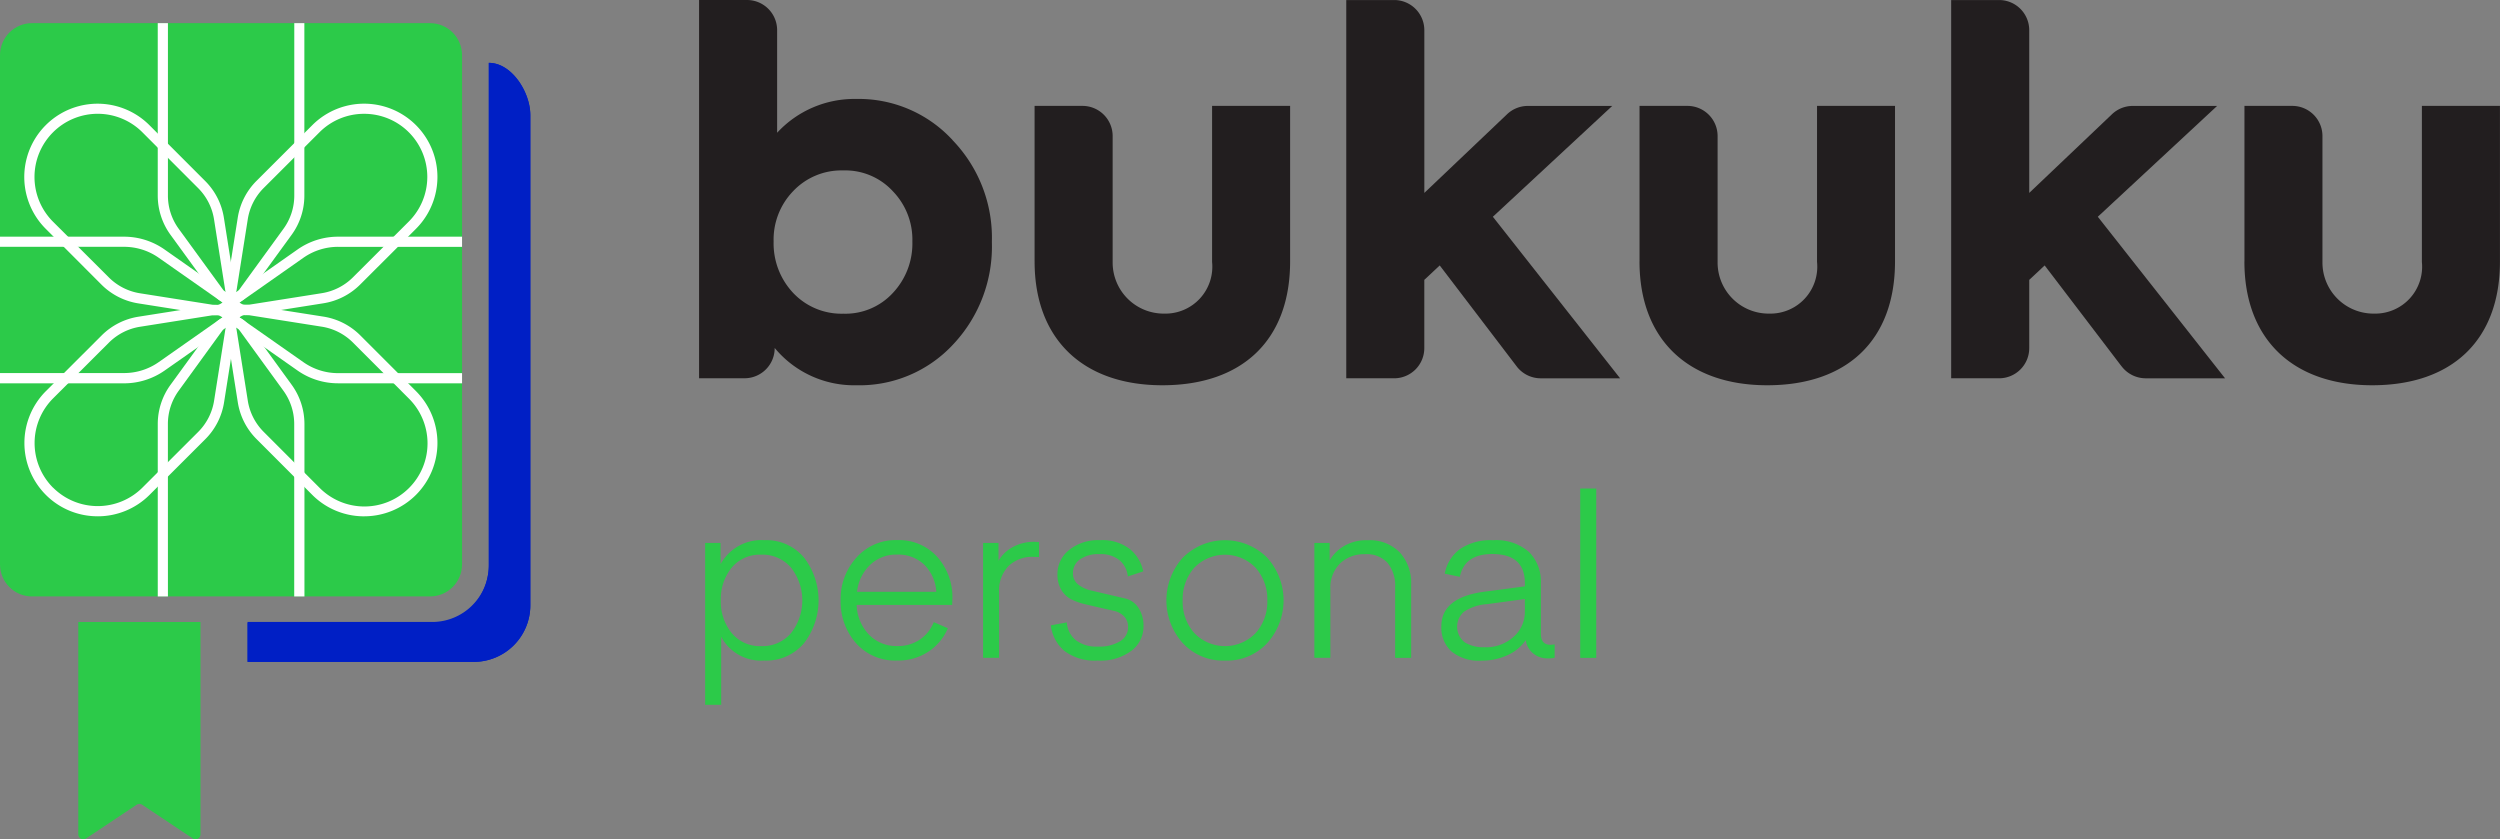
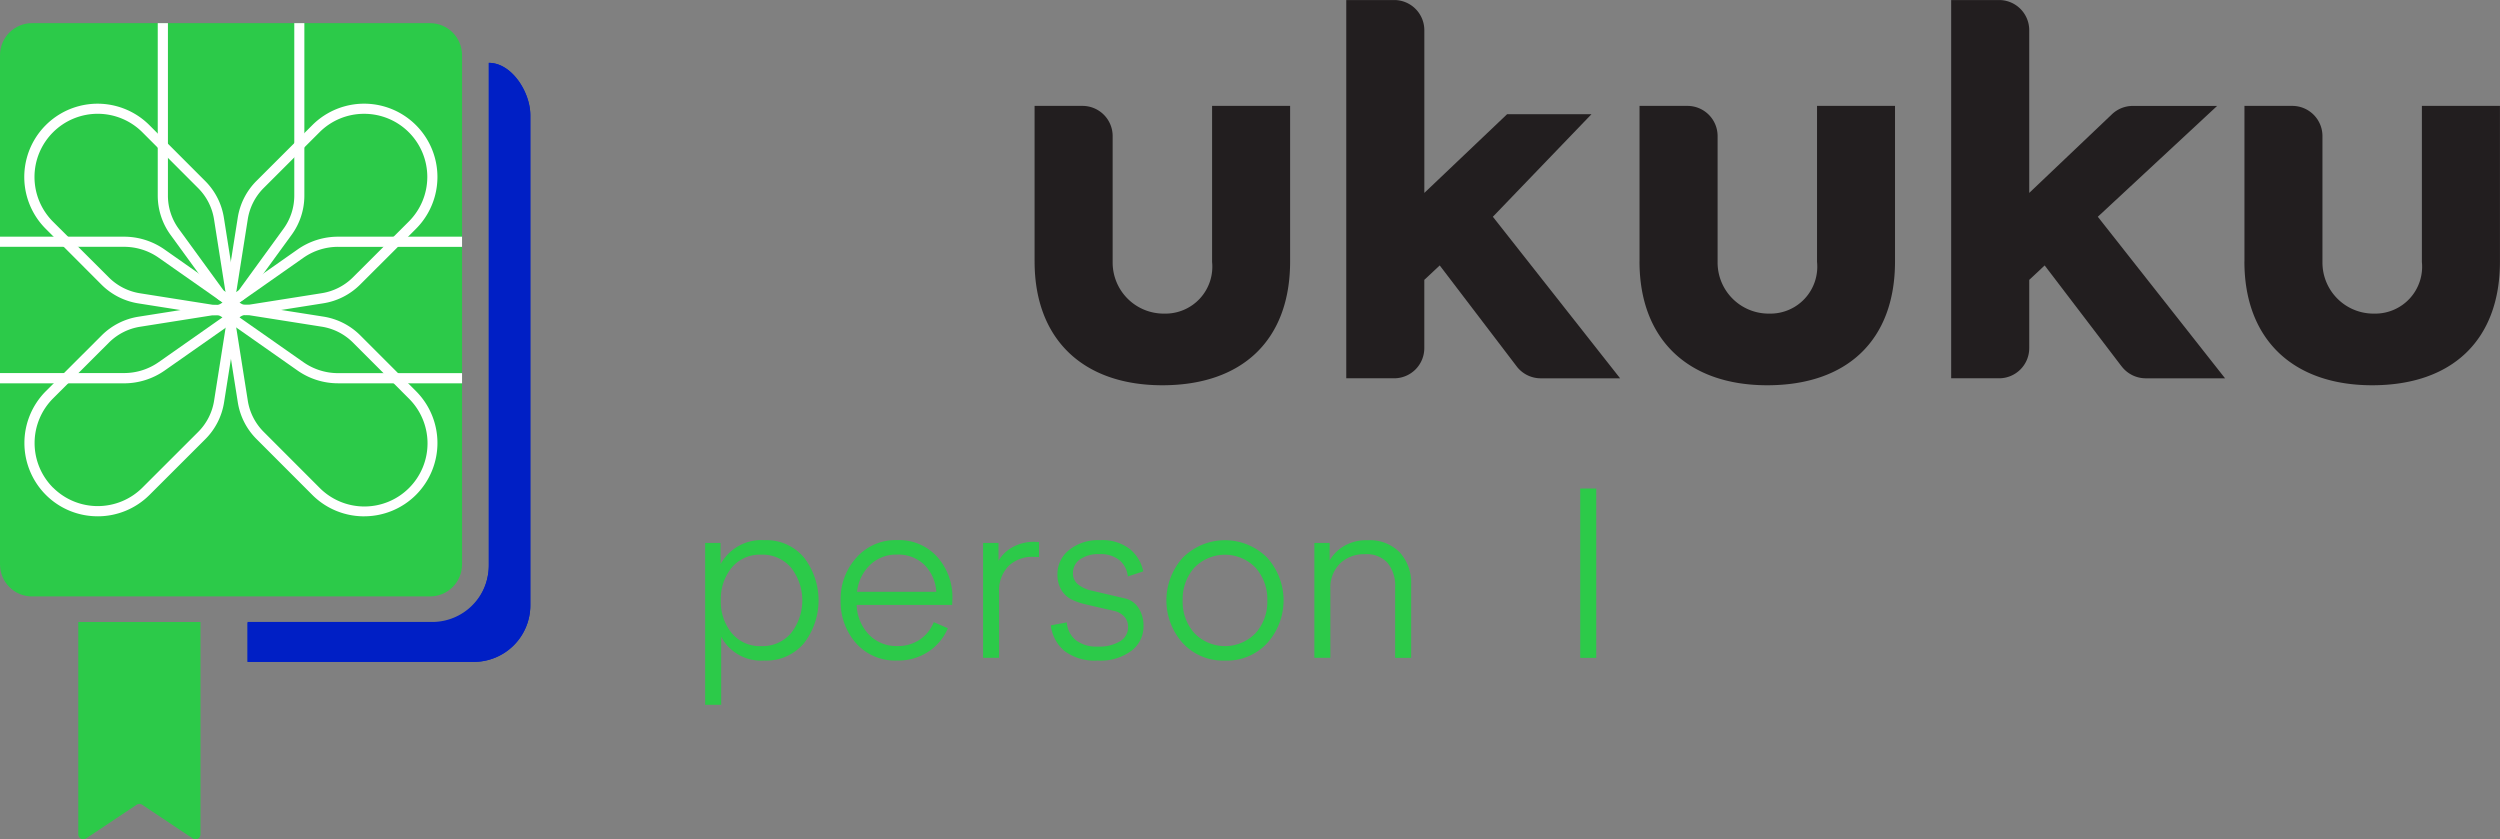
<svg xmlns="http://www.w3.org/2000/svg" width="145.805" height="48.949" viewBox="0 0 145.805 48.949">
  <rect x="0" y="0" width="145.805" height="48.949" fill="#808080" stroke="none" />
  <defs>
    <clipPath id="clip-path">
      <path id="Path_18" data-name="Path 18" d="M102.088,118.61a1.868,1.868,0,0,0-1.868,1.868v29.7a1.868,1.868,0,0,0,1.868,1.868H125.3a1.868,1.868,0,0,0,1.868-1.868v-29.7a1.868,1.868,0,0,0-1.868-1.868Z" transform="translate(-100.22 -118.61)" />
    </clipPath>
  </defs>
  <g id="Group_16" data-name="Group 16" transform="translate(-280 -872)">
    <g id="Group_15" data-name="Group 15" transform="translate(280 872)">
      <g id="Group_14" data-name="Group 14" transform="translate(0 0)">
        <g id="bukuku_personal" transform="translate(0 0)">
          <g id="Group_1" data-name="Group 1" transform="translate(40.771 0)">
-             <path id="Path_1" data-name="Path 1" d="M294.376,120.846a8.2,8.2,0,0,1,2.291,5.944,8.319,8.319,0,0,1-2.262,5.971,7.447,7.447,0,0,1-5.653,2.378A6.011,6.011,0,0,1,284,132.963v.009a1.759,1.759,0,0,1-1.759,1.759H279.59V112.67h2.794a1.759,1.759,0,0,1,1.759,1.759v5.983a6.133,6.133,0,0,1,4.61-1.971,7.44,7.44,0,0,1,5.623,2.4m-3.48,2.987a3.769,3.769,0,0,0-2.9-1.218,3.871,3.871,0,0,0-2.928,1.218,4.064,4.064,0,0,0-1.13,2.928,4.215,4.215,0,0,0,1.13,2.987A3.871,3.871,0,0,0,288,130.965a3.762,3.762,0,0,0,2.9-1.218,4.205,4.205,0,0,0,1.13-2.987,4.055,4.055,0,0,0-1.13-2.928" transform="translate(-279.59 -112.67)" fill="#221e1f" />
            <path id="Path_2" data-name="Path 2" d="M365.68,148.914V139.84h2.794a1.759,1.759,0,0,1,1.759,1.759v7.355a2.978,2.978,0,0,0,3.012,3,2.735,2.735,0,0,0,2.787-3.014v-9.1h4.551v9.074c0,4.61-2.812,7.219-7.451,7.219-4.61,0-7.451-2.669-7.451-7.219" transform="translate(-346.112 -133.664)" fill="#221e1f" />
-             <path id="Path_3" data-name="Path 3" d="M455.588,134.046l-4.487-5.887-.9.841v3.982a1.759,1.759,0,0,1-1.759,1.759H445.65V112.68h2.794a1.759,1.759,0,0,1,1.759,1.759v9.49l4.826-4.589a1.758,1.758,0,0,1,1.212-.484h4.921L454.2,125.32l7.421,9.422h-4.637a1.768,1.768,0,0,1-1.4-.7" transform="translate(-407.904 -112.678)" fill="#221e1f" />
+             <path id="Path_3" data-name="Path 3" d="M455.588,134.046l-4.487-5.887-.9.841v3.982a1.759,1.759,0,0,1-1.759,1.759H445.65V112.68h2.794a1.759,1.759,0,0,1,1.759,1.759v9.49l4.826-4.589h4.921L454.2,125.32l7.421,9.422h-4.637a1.768,1.768,0,0,1-1.4-.7" transform="translate(-407.904 -112.678)" fill="#221e1f" />
            <path id="Path_4" data-name="Path 4" d="M520.9,148.914V139.84h2.794a1.759,1.759,0,0,1,1.759,1.759v7.355a2.978,2.978,0,0,0,3.012,3,2.735,2.735,0,0,0,2.787-3.014v-9.1H535.8v9.074c0,4.61-2.812,7.219-7.451,7.219-4.61,0-7.451-2.669-7.451-7.219" transform="translate(-466.05 -133.664)" fill="#221e1f" />
            <path id="Path_5" data-name="Path 5" d="M610.8,134.046l-4.487-5.887-.9.841v3.982a1.759,1.759,0,0,1-1.759,1.759H600.86V112.68h2.794a1.759,1.759,0,0,1,1.759,1.759v9.49l4.826-4.589a1.758,1.758,0,0,1,1.211-.484h4.921l-6.958,6.464,7.421,9.422H612.2a1.771,1.771,0,0,1-1.4-.7" transform="translate(-527.835 -112.678)" fill="#221e1f" />
            <path id="Path_6" data-name="Path 6" d="M676.11,148.914V139.84H678.9a1.759,1.759,0,0,1,1.759,1.759v7.355a2.978,2.978,0,0,0,3.012,3,2.735,2.735,0,0,0,2.787-3.014v-9.1h4.553v9.074c0,4.61-2.812,7.219-7.451,7.219-4.612,0-7.453-2.669-7.453-7.219" transform="translate(-585.98 -133.664)" fill="#221e1f" />
          </g>
          <g id="Group_2" data-name="Group 2" transform="translate(41.126 28.492)">
            <path id="Path_7" data-name="Path 7" d="M282.084,256.938v3.951h-.934v-9.442h.9v1.239a2.7,2.7,0,0,1,2.541-1.4,2.859,2.859,0,0,1,2.33,1.021,4.095,4.095,0,0,1,0,4.978,2.859,2.859,0,0,1-2.33,1.021,2.633,2.633,0,0,1-2.5-1.371m-.027-2.134a2.878,2.878,0,0,0,.632,1.9,2.118,2.118,0,0,0,1.725.764,2.176,2.176,0,0,0,1.743-.764,3.1,3.1,0,0,0,0-3.805,2.176,2.176,0,0,0-1.743-.764,2.126,2.126,0,0,0-1.725.757,2.892,2.892,0,0,0-.632,1.916" transform="translate(-281.15 -248.274)" fill="#2cca49" />
            <path id="Path_8" data-name="Path 8" d="M321.347,256.052l.816.355a3.059,3.059,0,0,1-1.139,1.368,3.183,3.183,0,0,1-1.809.514,3.042,3.042,0,0,1-2.416-1.021,3.661,3.661,0,0,1-.889-2.5,3.584,3.584,0,0,1,.916-2.475,3.036,3.036,0,0,1,2.378-1.027,3,3,0,0,1,2.343.982,3.517,3.517,0,0,1,.882,2.443l-.014.357h-5.571a2.638,2.638,0,0,0,.711,1.725,2.216,2.216,0,0,0,1.673.671,2.262,2.262,0,0,0,1.3-.375,2.2,2.2,0,0,0,.816-1.021m-2.146-3.937a2.183,2.183,0,0,0-1.58.611,2.546,2.546,0,0,0-.75,1.559h4.621a2.422,2.422,0,0,0-.7-1.58,2.2,2.2,0,0,0-1.587-.591" transform="translate(-308.009 -248.258)" fill="#2cca49" />
            <path id="Path_9" data-name="Path 9" d="M355.724,251.7v.882c-.1-.009-.216-.014-.33-.014a1.991,1.991,0,0,0-1.448.534,2.054,2.054,0,0,0-.552,1.548v3.805h-.934v-6.7h.9V252.8a2.1,2.1,0,0,1,.777-.771,2.538,2.538,0,0,1,1.368-.336Z" transform="translate(-336.251 -248.583)" fill="#2cca49" />
            <path id="Path_10" data-name="Path 10" d="M369.84,256.26l.934-.171a1.471,1.471,0,0,0,.521,1.034,1.966,1.966,0,0,0,1.284.375,2.324,2.324,0,0,0,1.3-.309.946.946,0,0,0,.468-.823.876.876,0,0,0-.23-.625,1.164,1.164,0,0,0-.6-.327l-.8-.182-.866-.2a3.722,3.722,0,0,1-.8-.28,1.438,1.438,0,0,1-.593-.552,1.732,1.732,0,0,1-.23-.927,1.782,1.782,0,0,1,.671-1.4,2.684,2.684,0,0,1,1.816-.58,2.608,2.608,0,0,1,1.746.527,2.285,2.285,0,0,1,.771,1.291l-.9.3a1.42,1.42,0,0,0-.475-.941,1.717,1.717,0,0,0-1.173-.361,1.855,1.855,0,0,0-1.152.309.956.956,0,0,0-.4.789.816.816,0,0,0,.307.673,1.884,1.884,0,0,0,.755.35l.986.23,1,.234a1.261,1.261,0,0,1,.766.539,1.884,1.884,0,0,1,.3,1.1,1.763,1.763,0,0,1-.691,1.4,3,3,0,0,1-1.982.58,2.917,2.917,0,0,1-1.955-.573,2.3,2.3,0,0,1-.777-1.487" transform="translate(-349.681 -248.281)" fill="#2cca49" />
            <path id="Path_11" data-name="Path 11" d="M402.909,258.3a3.182,3.182,0,0,1-2.468-1.034,3.726,3.726,0,0,1,0-4.951,3.479,3.479,0,0,1,4.951,0,3.726,3.726,0,0,1,0,4.951,3.191,3.191,0,0,1-2.482,1.034m-2.462-3.5a2.727,2.727,0,0,0,.684,1.9,2.482,2.482,0,0,0,3.569,0,2.727,2.727,0,0,0,.684-1.9,2.756,2.756,0,0,0-.684-1.916,2.49,2.49,0,0,0-3.575,0,2.762,2.762,0,0,0-.677,1.916" transform="translate(-372.599 -248.266)" fill="#2cca49" />
            <path id="Path_12" data-name="Path 12" d="M438.351,251.447v1.027a2.292,2.292,0,0,1,.791-.816,2.525,2.525,0,0,1,1.423-.368,2.447,2.447,0,0,1,1.878.711,2.63,2.63,0,0,1,.664,1.871v4.28h-.934v-4.1a2.13,2.13,0,0,0-.441-1.441,1.655,1.655,0,0,0-1.323-.507,2.014,2.014,0,0,0-1.448.539,1.99,1.99,0,0,0-.566,1.514v3.989h-.934v-6.7Z" transform="translate(-401.931 -248.274)" fill="#2cca49" />
-             <path id="Path_13" data-name="Path 13" d="M473.035,252.085q-1.633,0-1.9,1.33l-.882-.184a2.314,2.314,0,0,1,.875-1.423,3.154,3.154,0,0,1,1.941-.527,2.9,2.9,0,0,1,2.093.68,2.439,2.439,0,0,1,.7,1.837v2.937c0,.43.189.646.566.646l.236-.025v.777a1.573,1.573,0,0,1-.421.039,1.272,1.272,0,0,1-.83-.289,1.216,1.216,0,0,1-.434-.777,2.524,2.524,0,0,1-1.073.882,3.574,3.574,0,0,1-1.507.316,2.528,2.528,0,0,1-1.75-.534,1.87,1.87,0,0,1-.593-1.468q0-1.688,2.521-2.021l2.35-.311v-.184q0-1.7-1.9-1.7m1.9,2.625-2.225.3a2.716,2.716,0,0,0-1.323.439,1.154,1.154,0,0,0,.045,1.789,2.028,2.028,0,0,0,1.107.282,2.4,2.4,0,0,0,1.757-.623,1.93,1.93,0,0,0,.639-1.412Z" transform="translate(-427.12 -248.266)" fill="#2cca49" />
            <rect id="Rectangle_1" data-name="Rectangle 1" width="0.934" height="9.876" transform="translate(51.036)" fill="#2cca49" />
          </g>
          <g id="Group_13" data-name="Group 13" transform="translate(0 1.35)">
            <path id="Path_14" data-name="Path 14" d="M120.31,272.26v12.381a.292.292,0,0,0,.455.243l2.946-1.964a.292.292,0,0,1,.325,0l2.946,1.964a.292.292,0,0,0,.455-.243V272.26Z" transform="translate(-115.744 -237.335)" fill="#2cca49" />
            <path id="Path_15" data-name="Path 15" d="M177.818,128.8v29.308a3.3,3.3,0,0,1-3.3,3.3H163.75v2.33h13.19a3.3,3.3,0,0,0,3.3-3.3V131.85c0-1.337-1.082-3.05-2.421-3.05" transform="translate(-149.31 -126.484)" fill="#001fc5" />
            <path id="Path_16" data-name="Path 16" d="M177.818,128.8v29.308a3.327,3.327,0,0,1-.086.743,3.256,3.256,0,0,1-3.189,2.6H163.75v2.282h13.19a3.3,3.3,0,0,0,3.3-3.3V131.85c0-1.337-1.082-3.05-2.421-3.05" transform="translate(-149.31 -126.484)" fill="#001fc5" />
            <g id="Group_12" data-name="Group 12">
              <g id="Group_3" data-name="Group 3" clip-path="url(#clip-path)">
                <path id="Path_17" data-name="Path 17" d="M125.3,152.044H102.088a1.868,1.868,0,0,1-1.868-1.868v-29.7a1.868,1.868,0,0,1,1.868-1.868H125.3a1.868,1.868,0,0,1,1.868,1.868v29.7a1.865,1.865,0,0,1-1.866,1.868" transform="translate(-100.22 -118.61)" fill="#2cca49" />
              </g>
              <g id="Group_4" data-name="Group 4" clip-path="url(#clip-path)">
                <path id="Path_19" data-name="Path 19" d="M144.966,129.476a1.216,1.216,0,0,1-.909-.418l-2.614-3.594a3.893,3.893,0,0,1-.752-2.3V111.49h8.551v11.676a3.878,3.878,0,0,1-.752,2.3l-2.6,3.571a1.213,1.213,0,0,1-.925.441m-3.68-17.391v11.081a3.287,3.287,0,0,0,.639,1.948l2.6,3.571a.634.634,0,0,0,.911-.023l2.58-3.55a3.292,3.292,0,0,0,.639-1.948V112.083h-7.367Z" transform="translate(-131.491 -113.108)" fill="#fff" />
              </g>
              <g id="Group_5" data-name="Group 5" clip-path="url(#clip-path)">
                <path id="Path_21" data-name="Path 21" d="M159.37,151.612a1.194,1.194,0,0,1-1.218-1.284l.693-4.391a3.886,3.886,0,0,1,1.093-2.157l3.257-3.253a4.275,4.275,0,1,1,6.046,6.046l-3.257,3.253a3.893,3.893,0,0,1-2.157,1.093l-4.362.689a.671.671,0,0,1-.1,0m6.849-11.742a3.663,3.663,0,0,0-2.6,1.077l-3.257,3.253a3.3,3.3,0,0,0-.927,1.83l-.689,4.362a.609.609,0,0,0,.659.627l4.335-.686a3.3,3.3,0,0,0,1.83-.927l3.257-3.253a3.679,3.679,0,0,0-2.6-6.283" transform="translate(-144.981 -134.578)" fill="#fff" />
              </g>
              <g id="Group_6" data-name="Group 6" clip-path="url(#clip-path)">
-                 <path id="Path_23" data-name="Path 23" d="M149.251,211.741H140.7v-11.69a3.884,3.884,0,0,1,.752-2.3l2.6-3.578a1.225,1.225,0,0,1,1.837-.023l2.614,3.6a3.9,3.9,0,0,1,.752,2.3v11.692Zm-7.958-.593h7.365v-11.1a3.3,3.3,0,0,0-.639-1.953l-2.6-3.578a.633.633,0,0,0-.909.023l-2.58,3.555a3.3,3.3,0,0,0-.639,1.953Z" transform="translate(-131.499 -176.669)" fill="#fff" />
-               </g>
+                 </g>
              <g id="Group_7" data-name="Group 7" clip-path="url(#clip-path)">
                <path id="Path_25" data-name="Path 25" d="M176.882,181.959h-12.1a4.117,4.117,0,0,1-2.373-.748l-3.705-2.6a1.176,1.176,0,0,1-.02-1.841l3.728-2.614a4.105,4.105,0,0,1,2.373-.748h12.1v8.549ZM164.783,174a3.528,3.528,0,0,0-2.032.641l-3.705,2.6a.588.588,0,0,0-.2.443.6.6,0,0,0,.225.461l3.682,2.58a3.512,3.512,0,0,0,2.032.641h11.5V174Z" transform="translate(-145.06 -160.954)" fill="#fff" />
              </g>
              <g id="Group_8" data-name="Group 8" clip-path="url(#clip-path)">
                <path id="Path_27" data-name="Path 27" d="M90.889,181.951H78.79V173.4h12.1a4.113,4.113,0,0,1,2.373.75l3.705,2.6a1.18,1.18,0,0,1,.023,1.843l-3.728,2.614a4.131,4.131,0,0,1-2.373.746m-11.5-.6h11.5a3.512,3.512,0,0,0,2.032-.641l3.705-2.6a.584.584,0,0,0-.023-.9l-3.682-2.58a3.517,3.517,0,0,0-2.032-.641h-11.5Z" transform="translate(-83.661 -160.946)" fill="#fff" />
              </g>
              <g id="Group_9" data-name="Group 9" clip-path="url(#clip-path)">
                <path id="Path_29" data-name="Path 29" d="M117.6,151.609c-.027,0-.052,0-.08,0l-4.391-.693a3.893,3.893,0,0,1-2.157-1.093l-3.253-3.257a4.275,4.275,0,1,1,6.046-6.046l3.253,3.257a3.879,3.879,0,0,1,1.093,2.157l.689,4.362a1.231,1.231,0,0,1-.345.966,1.193,1.193,0,0,1-.855.35m-9.46-10.672a3.685,3.685,0,0,0,0,5.207L111.4,149.4a3.3,3.3,0,0,0,1.83.927l4.362.689a.6.6,0,0,0,.452-.177.613.613,0,0,0,.175-.48l-.684-4.337a3.3,3.3,0,0,0-.927-1.83l-3.253-3.257A3.685,3.685,0,0,0,108.143,140.937Z" transform="translate(-105.051 -134.57)" fill="#fff" />
              </g>
              <g id="Group_10" data-name="Group 10" clip-path="url(#clip-path)">
                <path id="Path_31" data-name="Path 31" d="M110.755,203.214a4.259,4.259,0,0,1-3.023-1.25h0a4.282,4.282,0,0,1,0-6.046l3.257-3.253a3.893,3.893,0,0,1,2.157-1.093l4.362-.689a1.247,1.247,0,0,1,.966.346,1.214,1.214,0,0,1,.348.939l-.693,4.389a3.886,3.886,0,0,1-1.093,2.157l-3.257,3.253a4.27,4.27,0,0,1-3.023,1.248m-2.6-1.671a3.689,3.689,0,0,0,5.207,0l3.257-3.253a3.305,3.305,0,0,0,.927-1.83l.689-4.362a.61.61,0,0,0-.177-.452.623.623,0,0,0-.482-.175l-4.335.686a3.3,3.3,0,0,0-1.83.927l-3.257,3.253A3.686,3.686,0,0,0,108.15,201.543Z" transform="translate(-105.059 -174.453)" fill="#fff" />
              </g>
              <g id="Group_11" data-name="Group 11" clip-path="url(#clip-path)">
                <path id="Path_33" data-name="Path 33" d="M166.247,203.188a4.259,4.259,0,0,1-3.023-1.25l-3.253-3.257a3.886,3.886,0,0,1-1.093-2.157l-.689-4.362a1.231,1.231,0,0,1,.345-.966,1.2,1.2,0,0,1,.939-.348l4.391.691a3.893,3.893,0,0,1,2.157,1.093l3.253,3.257a4.282,4.282,0,0,1,0,6.046h0a4.274,4.274,0,0,1-3.028,1.252m-6.871-11.751a.609.609,0,0,0-.6.659l.686,4.335a3.3,3.3,0,0,0,.927,1.83l3.253,3.257a3.682,3.682,0,1,0,5.207-5.207l-3.253-3.257a3.3,3.3,0,0,0-1.83-.927l-4.362-.689h-.03" transform="translate(-145.011 -174.425)" fill="#fff" />
              </g>
            </g>
          </g>
        </g>
      </g>
    </g>
  </g>
</svg>